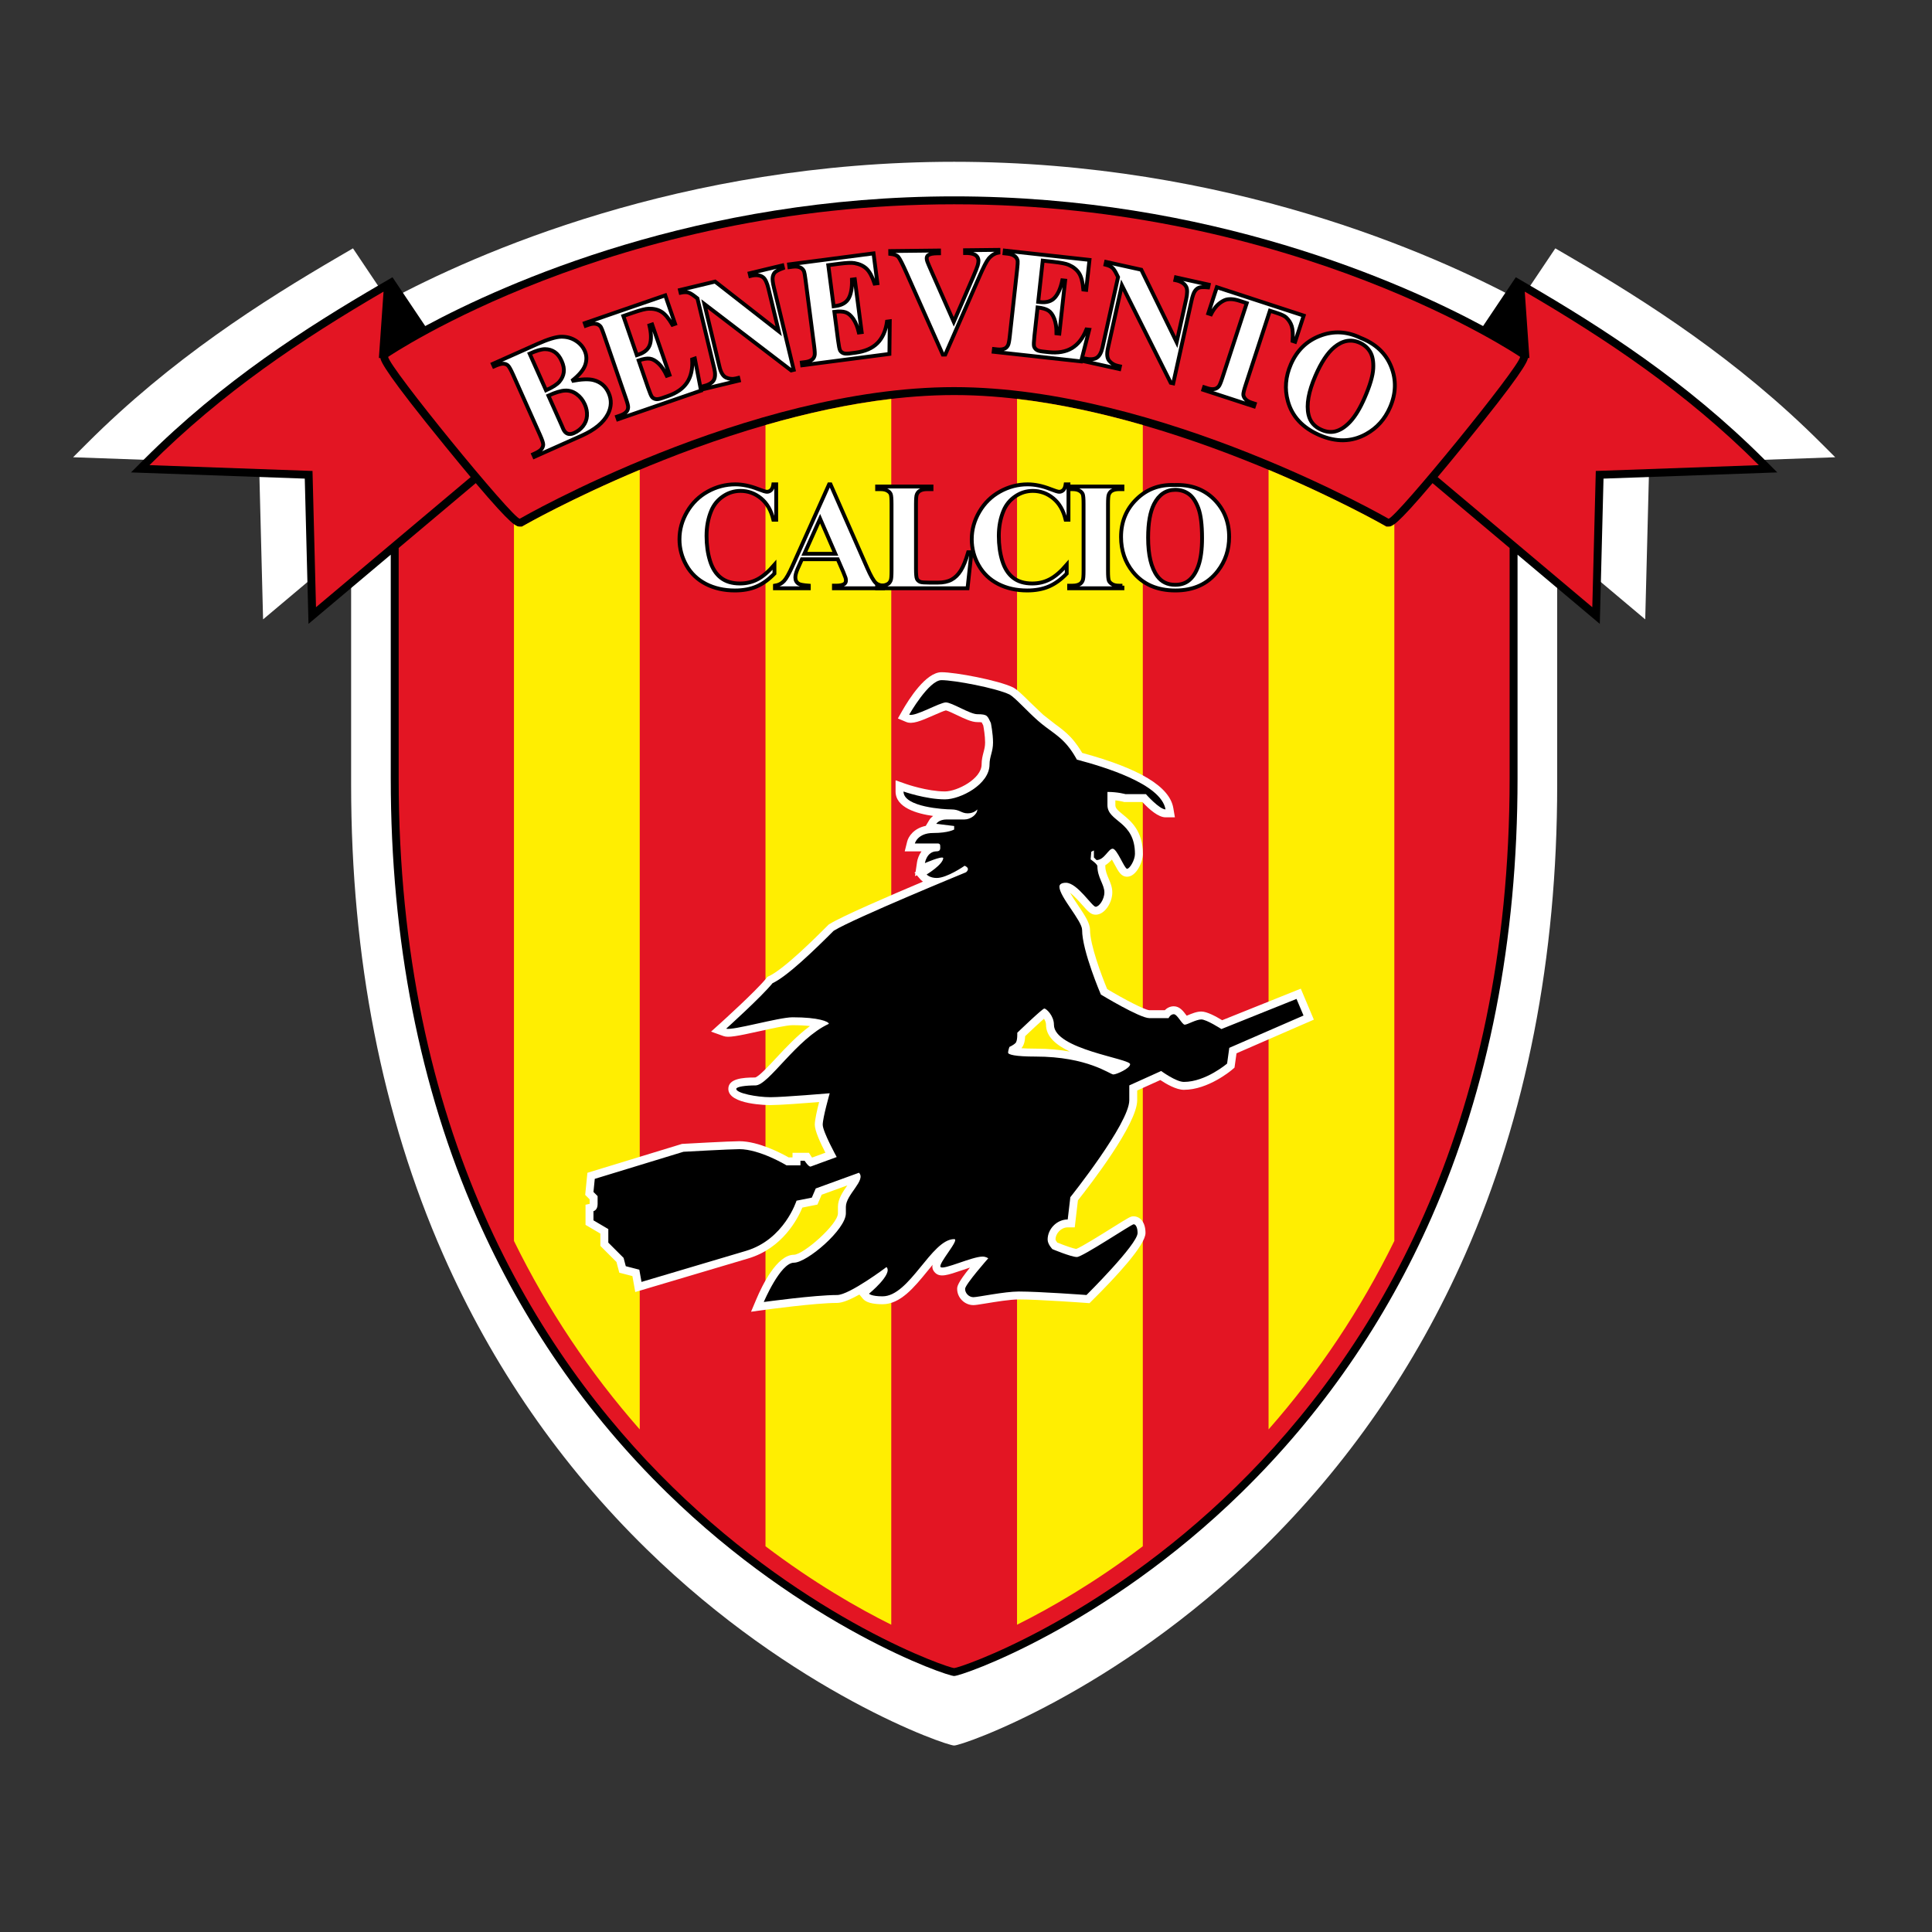
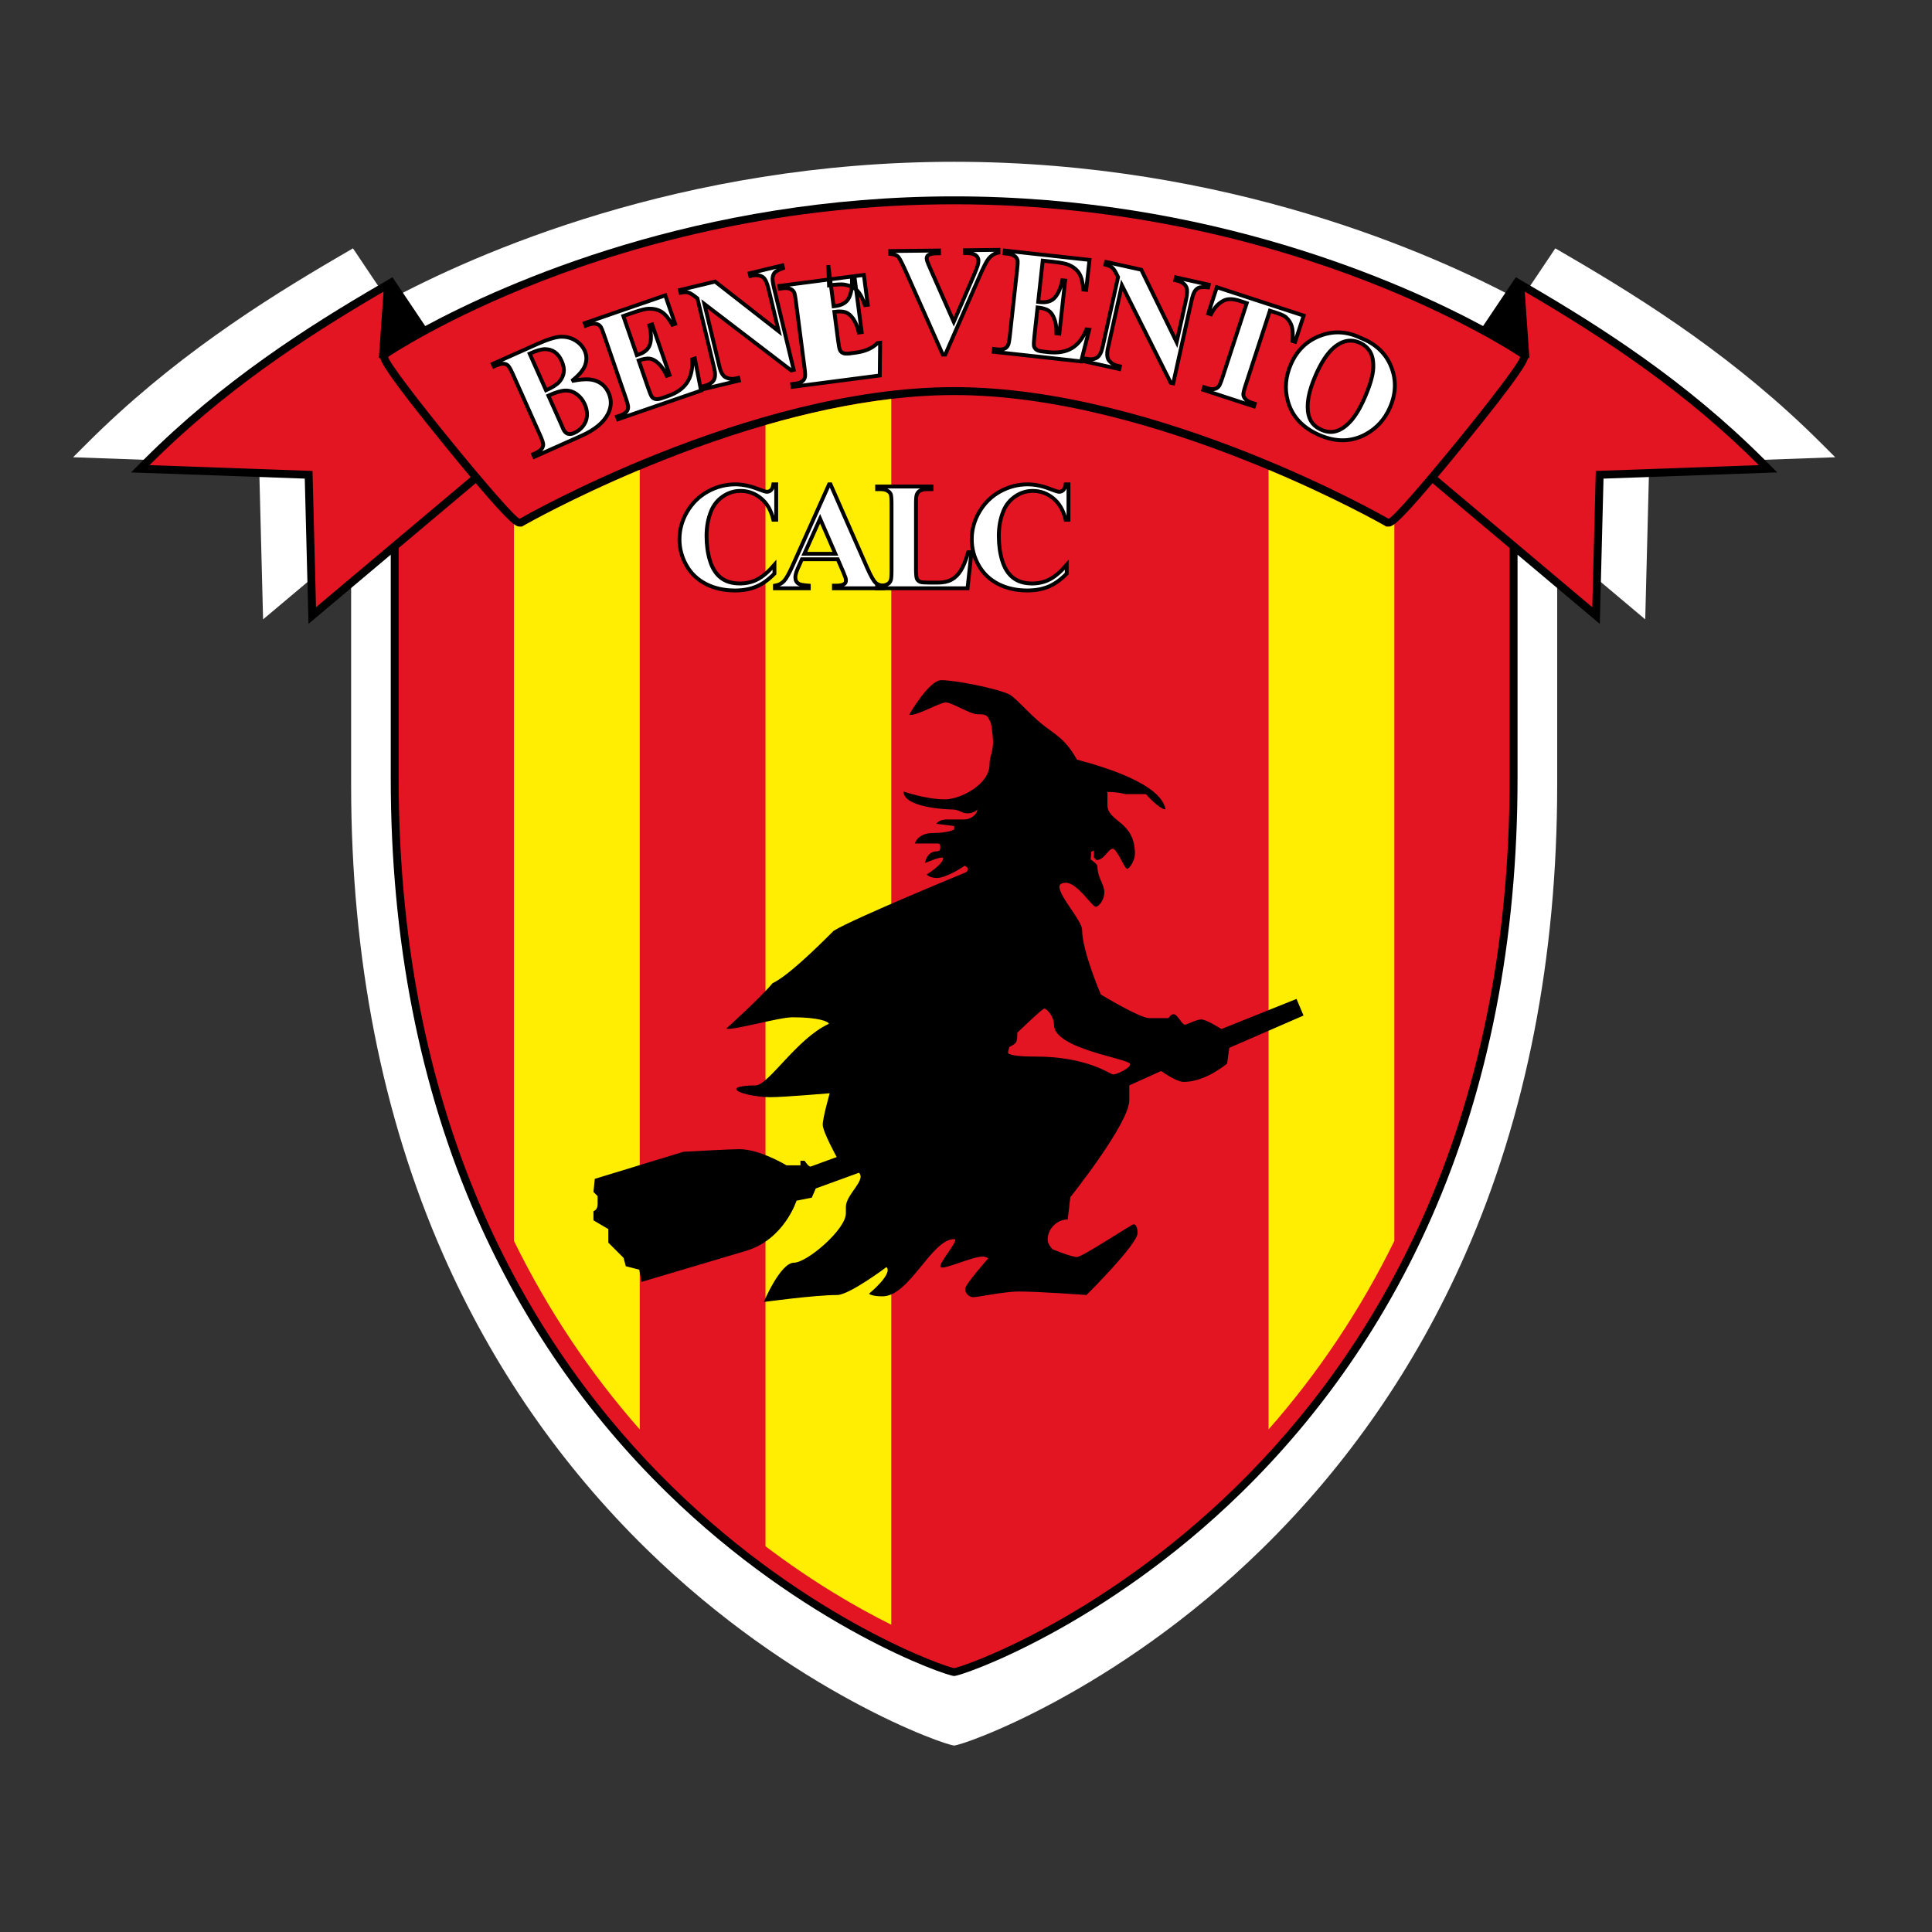
<svg xmlns="http://www.w3.org/2000/svg" version="1.1" id="layer" x="0px" y="0px" width="652px" height="652px" viewBox="0 0 652 652" style="enable-background:new 0 0 652 652;" xml:space="preserve">
  <rect x="0" y="0" width="652" height="652" fill="#333333" stroke="none" />
  <path style="fill:#FFFFFF;" d="M614.685,149.661c-28.506-28.507-59.029-47.906-85.13-63.124  l-4.675-2.726l-11.821,17.629c-29.11-15.657-98.686-46.84-191.058-46.84  c-92.371,0-161.947,31.183-191.058,46.84l-11.822-17.629l-4.675,2.726  c-26.1,15.218-56.625,34.619-85.131,63.124l-4.649,4.65  c0,0,57.872,2.067,62.771,2.24c0.123,4.81,1.346,52.471,1.346,52.471  l29.712-24.999v80.814c0,58.41,10.45,111.755,31.061,158.552  c16.568,37.617,39.683,71.079,68.702,99.454  c49.607,48.505,100.948,66.225,103.743,66.225c2.796,0,54.135-17.72,103.742-66.225  c29.022-28.375,52.136-61.836,68.703-99.454  c20.612-46.797,31.062-100.141,31.062-158.552v-80.814l29.712,24.999  c0,0,1.22-47.661,1.343-52.471c4.9-0.174,62.771-2.24,62.771-2.24  L614.685,149.661z" />
  <g>
    <path d="M595.447,155.083c-26.633-26.633-55.149-44.757-79.535-58.975l-4.368-2.547   l-11.044,16.47c-27.197-14.628-92.199-43.761-178.5-43.761   c-86.299,0-151.303,29.133-178.5,43.761l-11.045-16.47l-4.368,2.547   c-24.384,14.218-52.903,32.343-79.535,58.975l-4.343,4.344   c0,0,54.068,1.931,58.645,2.093c0.115,4.494,1.257,49.022,1.257,49.022   l27.759-23.356v75.503c0,54.571,9.763,104.409,29.02,148.13   c15.479,35.145,37.074,66.407,64.187,92.917   c46.347,45.317,94.313,61.872,96.924,61.872c2.612,0,50.577-16.555,96.923-61.872   c27.114-26.51,48.709-57.772,64.187-92.917   c19.257-43.721,29.021-93.559,29.021-148.13v-75.503l27.759,23.356   c0,0,1.14-44.528,1.255-49.022c4.578-0.162,58.645-2.093,58.645-2.093   L595.447,155.083z" />
    <path style="fill:#E31523;" d="M322.001,130.643c69.56,0,146.585,44.407,146.585,44.407   c2.36,0,44.41-51.481,44.41-54.625c0,0-75.848-51.482-190.994-51.482   c-115.146,0-190.994,51.482-190.994,51.482c0,3.144,42.049,54.625,44.408,54.625   C175.415,175.051,252.442,130.643,322.001,130.643z" />
    <path style="fill:#E31523;" d="M150.254,150.606c-19.665-24.136-21.687-28.398-21.895-29.789   h-0.496l1.572-22.4c-27.628,16.109-54.429,33.994-78.991,58.556l55.019,1.965   l1.179,45.98l52.193-43.914C156.381,158.078,153.549,154.649,150.254,150.606z" />
    <path style="fill:#E31523;" d="M493.747,150.606c19.665-24.136,21.687-28.398,21.896-29.789   h0.495l-1.573-22.4c27.63,16.109,54.431,33.994,78.991,58.556l-55.018,1.965   l-1.179,45.98l-52.193-43.914C487.622,158.078,490.452,154.649,493.747,150.606z" />
    <path style="fill:#E31523;" d="M468.586,177.724h-0.714L467.25,177.367   c-0.764-0.44-77.225-44.05-145.249-44.05c-68.023,0-144.486,43.611-145.251,44.05   l-0.62,0.357h-0.715c-1.113,0-2.45-0.005-14.859-14.674l-26.012,21.886v77.752   c0,237.366,183.92,300.245,187.457,300.245c3.538,0,187.457-62.879,187.457-300.245   v-77.751l-26.013-21.887C471.036,177.719,469.698,177.724,468.586,177.724z" />
    <g>
      <path style="fill:#FFEE01;" d="M258.336,143.442v378.38    c16.199,12.265,31.075,20.822,42.443,26.48v-413.682    C286.364,136.308,271.959,139.511,258.336,143.442z" />
      <path style="fill:#FFEE01;" d="M176.75,177.367l-0.62,0.357h-0.715    c-0.423,0-0.88-0.002-1.965-0.809V418.788    c11.37,23.163,25.589,44.456,42.443,63.602V158.544    C192.677,168.283,177.093,177.17,176.75,177.367z" />
-       <path style="fill:#FFEE01;" d="M343.223,134.619v413.681    c11.368-5.658,26.244-14.213,42.443-26.479V143.442    C372.043,139.51,357.638,136.308,343.223,134.619z" />
      <path style="fill:#FFEE01;" d="M470.552,176.913c-1.085,0.808-1.543,0.811-1.967,0.811h-0.714    L467.25,177.367c-0.343-0.197-15.925-9.084-39.141-18.823v323.846    c16.853-19.146,31.072-40.439,42.443-63.601V176.913z" />
    </g>
-     <path style="fill:#FFFFFF;" d="M438.985,333.651c0,0-24.275,9.738-26.536,10.645   c-2.183-1.332-5.167-2.932-7.035-2.932c-1.577,0-3.24,0.701-4.709,1.319   c0,0-0.157,0.062-0.226,0.089c-0.03-0.038-0.113-0.145-0.113-0.145   c-1.062-1.421-2.266-3.031-4.237-3.031c-1.292,0-2.298,0.585-3.053,1.326   c-1.653,0-5.199,0-5.199,0c-1.6-0.109-8.485-3.692-14.231-7.13   c-1.87-4.478-5.791-14.912-5.791-19.965c0-2.219-1.582-4.671-4.159-8.488   c-0.776-1.148-1.824-2.725-2.581-4.053c1.464,1.117,3.364,3.266,4.131,4.137   c1.854,2.106,2.874,3.266,4.504,3.266c3.113,0,5.621-4.123,5.621-7.537   c0-1.75-0.626-3.222-1.232-4.643c-0.578-1.364-1.126-2.653-1.126-4.199   c0-0.085-0.002-0.188-0.009-0.303c0.914-0.57,1.644-1.276,2.229-1.94   c0.332,0.574,0.67,1.203,0.909,1.646c1.345,2.502,2.234,4.154,4.219,4.154   c3.129,0,5.326-4.985,5.326-7.684c0-7.795-4.071-11.119-6.765-13.319   c-1.867-1.523-2.519-2.15-2.519-3.187c0,0,0-0.854,0-1.579   c1.563,0.185,2.607,0.457,2.623,0.462l0.361,0.104l0.385,0.002c0,0,4.124,0,5.747,0   c2.367,2.531,5.4,5.158,7.811,5.158h3.164l-0.53-3.12   c-1.225-7.241-11.331-13.333-30.755-18.618c-0.732-1.252-2.107-3.414-3.905-5.319   c-1.741-1.842-3.449-3.096-5.262-4.424l-3.986-3.122l-4.426-4.215   c-2.627-2.601-4.306-4.232-5.625-4.958l-0.124-0.063   c-4.985-2.412-19.442-5.129-24.153-5.129c-5.26,0-11.003,9.085-13.229,12.992   l-1.489,2.614l2.77,1.172c2.064,0.874,4.783-0.238,9.408-2.282   c1.349-0.595,3.335-1.468,4.028-1.61c0.665,0.127,2.453,0.979,3.668,1.56   c2.576,1.232,5.008,2.396,6.928,2.396c0.85,0,1.264,0.039,1.481,0.074   c0.111,0.216,0.332,0.648,0.332,0.648s0.099,0.204,0.198,0.404   c0.161,0.854,0.622,3.479,0.622,5.78c0,1.262-0.249,2.206-0.537,3.3   c-0.302,1.148-0.642,2.448-0.642,4.069c0,4.897-8.29,9.116-12.359,9.116   c-5.934,0-13.041-2.477-13.112-2.501l-3.56-1.253l-0.001,3.774   c0,5.449,7.182,7.488,12.66,8.254c-0.526,0.412-0.969,0.847-1.226,1.276   c0,0-0.638,1.063-1.24,2.065c-4.03,0.83-5.848,3.555-6.283,5.294l-0.83,3.322   c0,0,4.744,0,5.653,0c-0.867,1.214-1.338,2.585-1.484,3.566   c0,0-0.29,1.957-0.498,3.363c-0.089,0.053-0.374,0.226-0.374,0.226   s0.221,0.253,0.291,0.333c-0.038,0.257-0.128,0.866-0.128,0.866   s0.481-0.212,0.639-0.281c0.611,0.698,1.292,1.478,1.292,1.478   c0.096,0.111,0.385,0.368,0.767,0.658c-11.707,4.943-27.381,11.724-31.558,14.323   l-0.261,0.162l-0.217,0.218c-4.03,4.03-14.735,14.735-19.88,17.156l-0.556,0.261   l-0.386,0.479c-3.509,4.351-15.213,14.913-15.33,15.019l-3.326,2.998   l4.217,1.506c1.645,0.587,4.479,0.044,12.163-1.653   c4.289-0.948,9.15-2.023,11.136-2.023c2.496,0,4.379,0.124,5.866,0.289   c-4.293,3.158-8.183,7.31-11.485,10.856c-2.45,2.632-5.805,6.235-7.011,6.506   c-4.425-0.008-9.054,0.449-9.054,3.844c0,5.411,13.59,5.473,14.168,5.473   c3.144,0,11.518-0.629,16.469-1.025c-0.69,2.694-1.458,6.043-1.458,7.636   c0,2.037,1.865,6.117,3.585,9.452c-1.979,0.725-3.263,1.196-4.502,1.651   c-0.092-0.127-0.189-0.253-0.265-0.374l-0.788-1.24l-1.473-0.005h-4.073   c0,0,0,0.793,0,1.547c-0.651,0-0.983,0-1.325,0   c-2.281-1.298-10.089-5.453-16.634-5.453c-3.134,0-18.366,0.852-19.013,0.889   l-0.322,0.017l-31.928,9.752l-0.745,7.453c0,0,1.208,1.209,1.513,1.513   c0,0.73,0,1.4,0,1.513c-0.629,0.132-1.4,0.295-1.4,0.295v6.793   c0,0,3.579,2.106,5.011,2.947c0,1.354,0,4.147,0,4.147s4.6,4.601,5.43,5.43   c0.207,0.788,0.952,3.618,0.952,3.618s3.079,0.794,4.425,1.142   c0.211,1.178,0.961,5.381,0.961,5.381l38.09-11.315   c11.577-3.421,16.715-13.341,18.309-17.179c1.499-0.301,5.085-1.017,5.085-1.017   s1.032-2.407,1.425-3.324c1.195-0.435,4.822-1.753,8.662-3.15   c-1.496,2.132-3.168,4.543-3.168,7.222v2.211   c0,3.711-11.64,13.954-14.864,13.98c-5.724,0-10.74,10.417-12.632,14.897   l-1.828,4.33l4.657-0.642c0.169-0.023,17.002-2.333,24.393-2.333   c1.857,0,4.642-1.227,7.515-2.832c0.508,0.61,1.189,1.429,1.189,1.429   c1.021,1.225,3.249,1.846,6.623,1.846c6.039,0,10.71-5.73,15.228-11.273   c0.549-0.674,1.113-1.36,1.68-2.038c-0.032,0.193-0.106,0.398-0.106,0.584   c0,0.748,0.272,1.433,0.908,2.07c1.711,1.712,4.211,0.858,9.191-0.845   c0.806-0.275,1.706-0.577,2.602-0.866c-4.249,5.247-4.323,6.451-4.323,7.189   c0,2.967,2.506,5.473,5.474,5.473c0.709,0,1.904-0.191,4.324-0.588   c3.219-0.528,8.082-1.328,11.002-1.328c6.747,0,22.486,1.161,22.645,1.172   l1.216,0.09l0.863-0.858c8.227-8.156,18.035-18.738,18.035-22.825   c0-3.884-2.01-5.621-4-5.621c-1.02,0-1.23,0.113-7.493,4.025   c-3.592,2.244-10.127,6.322-11.875,6.984c-0.935-0.126-3.698-1.058-6.406-2.161   c-0.299-0.386-0.569-0.82-0.585-1.027c0-2.138,1.957-4.095,4.106-4.095h2.376   c0,0,0.93-7.902,1.073-9.123c4.237-5.345,20.003-25.77,20.003-33.783   c0,0,0-1.802,0-3.285c1.948-0.881,6.058-2.739,7.804-3.529   c1.996,1.33,5.374,3.297,7.944,3.297c8.262,0,16.004-6.555,16.328-6.833   l0.769-0.659c0,0,0.456-3.284,0.67-4.824c2.457-1.068,26.101-11.362,26.101-11.362   L438.985,333.651z M349.486,353.891c-2.123,0-3.648-0.067-4.783-0.153   c0.914-1.022,1.216-2.594,1.264-4.063c2.314-2.216,4.815-4.545,6.349-5.884   c0.364,0.562,0.686,1.278,0.686,2.016c0,4.048,3.449,6.899,8.02,9.06   C357.728,354.294,353.942,353.891,349.486,353.891z M375.926,359.819   c-0.062-0.031-0.067-0.033-0.127-0.062c0.058,0.016,0.115,0.031,0.173,0.047   C375.956,359.81,375.942,359.814,375.926,359.819z" />
    <path d="M437.541,337.111l-25.348,10.169c0,0-5.011-3.242-6.779-3.242   c-1.768,0-4.716,1.768-5.6,1.768c-0.884,0-2.505-3.537-3.684-3.537   c-1.179,0-1.768,1.326-1.768,1.326h-6.484c-3.242,0-16.358-7.958-16.358-7.958   s-6.337-14.737-6.337-21.811c0-3.095-7.663-11.2-7.663-14.59   c0-0.884,0.884-1.326,2.211-1.326c3.832,0,8.842,8.105,10.021,8.105   c1.179,0,2.947-2.505,2.947-4.863c0-2.653-2.358-5.011-2.358-8.842   c0-0.737-2.284-2.284-2.284-2.284l0.221-2.579l0.884-0.442v2.358l0.884,0.884   c2.653,0,3.979-3.832,5.453-3.832s3.979,6.779,4.863,6.779   c0.884,0,2.653-2.947,2.653-5.011c0-11.2-9.284-10.758-9.284-16.506v-4.421   c3.537,0,6.042,0.737,6.042,0.737h6.926c0,0,4.569,5.158,6.632,5.158   c-1.474-8.695-21.047-14.447-29.916-16.8c0,0-1.635-3.187-4.053-5.747   c-2.745-2.906-5.543-4.292-9.063-7.369c-3.521-3.078-7.765-7.845-9.579-8.842   c-4.569-2.211-18.717-4.863-22.991-4.863s-10.906,11.642-10.906,11.642   c1.916,0.811,10.316-4.126,12.379-4.126s8.106,3.979,10.611,3.979   c3.537,0,3.39,0.589,4.569,2.947c0,0,0.737,3.537,0.737,6.632   s-1.179,4.716-1.179,7.369c0,6.779-9.874,11.79-15.033,11.79   c-6.484,0-14-2.653-14-2.653c0,5.306,14,6.042,16.064,6.042   c2.948,0,3.39,1.326,5.601,1.326s3.242-1.326,3.242-1.326   c0,1.768-2.358,3.39-4.274,3.39h-6.043c-2.653,0-3.537,1.474-3.537,1.474   l6.042,0.737v1.179c0,0-1.916,1.179-7.074,1.179   c-5.305,0-6.19,3.537-6.19,3.537h7.811c0,0,0.737,0,0.737,0.737   c0,0.737,0.295,1.916-1.179,1.916c-3.39,0-3.979,3.979-3.979,3.979   s5.526-2.432,6.19-1.768c0,2.211-5.6,5.6-5.6,5.6   s1.032,1.179,3.39,1.179c3.537,0,9.432-4.126,9.432-4.126   s1.105,0.442,1.105,1.105s-0.663,1.105-0.663,1.105s-38.022,15.621-44.654,19.748   c-6.632,6.632-15.621,15.327-20.632,17.685   c-3.684,4.569-15.621,15.327-15.621,15.327c2.063,0.737,17.685-3.832,22.4-3.832   c8.842,0,12.232,1.474,12.232,2.211c-10.905,5.011-20.337,20.779-24.758,20.779   c-3.39,0-6.484,0.442-6.484,1.179c0,1.474,7.074,2.8,11.495,2.8   c4.421,0,20.043-1.326,20.043-1.326s-2.358,8.253-2.358,10.611   c0,2.358,4.716,10.905,4.716,10.905l-8.842,3.242c-0.737,0-1.99-1.99-1.99-1.99   h-1.4v1.547h-4.716c0,0-8.99-5.453-15.916-5.453   c-3.095,0-18.864,0.884-18.864,0.884l-29.916,9.137l-0.442,4.421l1.4,1.4   v2.726c0,2.063-1.4,2.358-1.4,2.358v3.095l5.011,2.947v4.569l5.158,5.158   l0.737,2.8l4.569,1.179l0.737,4.126l35.222-10.463   c12.969-3.832,17.095-16.948,17.095-16.948l5.158-1.032l1.326-3.095l14.59-5.305   c2.505,2.505-4.421,7.369-4.421,11.495v2.211   c0,5.453-13.116,16.653-17.537,16.653c-4.569,0-10.169,13.263-10.169,13.263   s17.095-2.358,24.758-2.358c4.126,0,16.653-9.432,16.653-9.432   c2.284,2.284-5.895,8.99-5.895,8.99s0.737,0.884,4.569,0.884   c9.137,0,16.506-19.306,24.169-19.306c2.064,0-5.6,8.4-4.569,9.432   c1.032,1.032,10.611-3.537,14.148-3.537c1.179,0,1.916,0.589,1.916,0.589   s-7.811,8.842-7.811,10.316c0,1.474,1.326,2.8,2.8,2.8   c1.474,0,10.463-1.916,15.327-1.916c6.926,0,22.843,1.179,22.843,1.179   s17.242-17.095,17.242-20.927c0-1.768-0.589-2.947-1.326-2.947   c-0.737,0-17.242,11.053-19.158,11.053s-8.253-2.653-8.253-2.653   s-1.621-1.621-1.621-3.242c0-3.537,3.095-6.779,6.779-6.779l0.884-7.516   c0,0,19.895-24.906,19.895-32.716v-5.011l10.758-4.863c0,0,5.011,3.684,7.663,3.684   c7.369,0,14.59-6.19,14.59-6.19l0.737-5.305l25.053-10.905L437.541,337.111z    M375.718,362.606c-1.105,0-8.621-6.042-26.232-6.042   c-6.926,0-9.284-0.663-9.284-1.326s0.442-1.916,0.442-1.916   s1.326-0.589,2.063-1.326c0.737-0.737,0.589-3.463,0.589-3.463   s8.474-8.179,9.137-8.179c0.663,0,3.242,2.432,3.242,5.453   c0,8.327,25.716,11.421,25.716,13.337   C381.392,360.543,376.824,362.606,375.718,362.606z" />
    <g>
      <path style="fill:#FFFFFF;stroke:#000000;stroke-width:1.297;" d="M261.949,163.459v11.937h-0.958    c-0.746-3.14-2.136-5.546-4.169-7.218s-4.338-2.509-6.914-2.509    c-2.153,0-4.127,0.617-5.924,1.849c-1.796,1.232-3.11,2.844-3.94,4.835    c-1.068,2.549-1.602,5.385-1.602,8.507c0,3.072,0.389,5.87,1.168,8.393    c0.778,2.524,1.996,4.43,3.654,5.722c1.658,1.292,3.806,1.937,6.446,1.937    c2.164,0,4.148-0.472,5.95-1.419c1.802-0.945,3.702-2.574,5.698-4.887v2.964    c-1.93,2.001-3.939,3.452-6.027,4.351c-2.09,0.899-4.53,1.349-7.321,1.349    c-3.673,0-6.933-0.733-9.784-2.197c-2.851-1.465-5.051-3.569-6.598-6.314    c-1.549-2.745-2.322-5.666-2.322-8.764c0-3.265,0.859-6.363,2.579-9.292    c1.719-2.929,4.04-5.203,6.962-6.819c2.922-1.616,6.026-2.425,9.312-2.425    c2.422,0,4.98,0.528,7.674,1.585c1.558,0.614,2.549,0.92,2.973,0.92    c0.541,0,1.012-0.2,1.41-0.601c0.398-0.401,0.656-1.035,0.775-1.904H261.949z    " />
      <path style="fill:#FFFFFF;stroke:#000000;stroke-width:1.297;" d="M282.714,188.733h-12.09l-1.503,3.35    c-0.473,1.128-0.709,2.061-0.709,2.795c0,0.975,0.388,1.694,1.165,2.154    c0.456,0.274,1.578,0.48,3.369,0.616v0.884h-11.422v-0.884    c1.232-0.188,2.245-0.704,3.039-1.549c0.793-0.845,1.773-2.589,2.938-5.235    l12.294-27.406h0.48l12.376,28.169c1.181,2.699,2.153,4.399,2.913,5.099    c0.573,0.53,1.384,0.837,2.432,0.922v0.884h-16.565v-0.884h0.684    c1.333,0,2.27-0.189,2.811-0.568c0.371-0.275,0.557-0.671,0.557-1.187    c0-0.309-0.051-0.628-0.152-0.954c-0.035-0.154-0.288-0.8-0.76-1.935    L282.714,188.733z M281.912,186.891l-5.15-11.843l-5.312,11.843H281.912z" />
      <path style="fill:#FFFFFF;stroke:#000000;stroke-width:1.297;" d="M327.843,186.375l-1.326,12.158    h-30.507v-0.884h1.145c1.002,0,1.808-0.18,2.419-0.54    c0.441-0.239,0.781-0.65,1.019-1.233c0.186-0.411,0.28-1.49,0.28-3.237    v-22.548c0-1.781-0.094-2.895-0.281-3.34c-0.187-0.446-0.564-0.836-1.133-1.17    c-0.569-0.334-1.337-0.501-2.304-0.501h-1.145v-0.884h18.348v0.884h-1.498    c-0.999,0-1.804,0.181-2.413,0.54c-0.44,0.239-0.788,0.65-1.041,1.233    c-0.186,0.412-0.28,1.491-0.28,3.238v21.87c0,1.755,0.1,2.873,0.303,3.354    c0.203,0.481,0.599,0.839,1.188,1.075c0.42,0.152,1.439,0.228,3.057,0.228    h2.855c1.819,0,3.334-0.324,4.548-0.973c1.212-0.648,2.261-1.673,3.146-3.073    c0.884-1.4,1.722-3.465,2.515-6.196H327.843z" />
      <path style="fill:#FFFFFF;stroke:#000000;stroke-width:1.297;" d="M360.581,163.459v11.937h-0.958    c-0.746-3.14-2.137-5.546-4.17-7.218s-4.338-2.509-6.913-2.509    c-2.153,0-4.129,0.617-5.925,1.849c-1.796,1.232-3.109,2.844-3.94,4.835    c-1.068,2.549-1.6,5.385-1.6,8.507c0,3.072,0.389,5.87,1.168,8.393    c0.778,2.524,1.996,4.43,3.654,5.722c1.658,1.292,3.806,1.937,6.445,1.937    c2.164,0,4.149-0.472,5.95-1.419c1.803-0.945,3.703-2.574,5.699-4.887v2.964    c-1.93,2.001-3.94,3.452-6.028,4.351c-2.088,0.899-4.529,1.349-7.32,1.349    c-3.673,0-6.933-0.733-9.784-2.197c-2.851-1.465-5.052-3.569-6.599-6.314    c-1.547-2.745-2.321-5.666-2.321-8.764c0-3.265,0.859-6.363,2.579-9.292    c1.718-2.929,4.039-5.203,6.961-6.819s6.026-2.425,9.312-2.425    c2.422,0,4.981,0.528,7.675,1.585c1.557,0.614,2.549,0.92,2.973,0.92    c0.541,0,1.011-0.2,1.409-0.601c0.398-0.401,0.656-1.035,0.776-1.904H360.581z" />
-       <path style="fill:#FFFFFF;stroke:#000000;stroke-width:1.297;" d="M378.79,197.649v0.884h-17.979v-0.884    h1.147c1.002,0,1.808-0.18,2.418-0.54c0.442-0.239,0.781-0.65,1.02-1.233    c0.186-0.411,0.279-1.49,0.279-3.237v-22.548c0-1.781-0.094-2.895-0.281-3.34    c-0.186-0.446-0.564-0.836-1.133-1.17c-0.569-0.334-1.336-0.501-2.303-0.501    h-1.147v-0.884h17.979v0.884h-1.14c-0.997,0-1.798,0.181-2.406,0.54    c-0.44,0.239-0.785,0.65-1.038,1.233c-0.187,0.412-0.279,1.491-0.279,3.238    v22.548c0,1.782,0.097,2.896,0.292,3.341c0.193,0.446,0.573,0.835,1.14,1.169    c0.564,0.334,1.329,0.501,2.291,0.501H378.79z" />
-       <path style="fill:#FFFFFF;stroke:#000000;stroke-width:1.297;" d="M396.334,163.68    c5.471-0.203,9.918,1.392,13.337,4.784c3.419,3.392,5.128,7.637,5.128,12.733    c0,4.354-1.276,8.185-3.825,11.493c-3.378,4.388-8.147,6.581-14.311,6.581    c-6.18,0-10.958-2.092-14.337-6.277c-2.669-3.308-4.002-7.232-4.002-11.771    c0-5.096,1.736-9.344,5.206-12.745C387.002,165.076,391.268,163.477,396.334,163.68z     M396.638,165.301c-3.143,0-5.533,1.603-7.173,4.807    c-1.336,2.632-2.003,6.409-2.003,11.334c0,5.853,1.032,10.179,3.093,12.978    c1.437,1.957,3.447,2.935,6.033,2.935c1.741,0,3.194-0.421,4.361-1.265    c1.485-1.079,2.643-2.803,3.472-5.173c0.827-2.369,1.241-5.46,1.241-9.272    c0-4.536-0.421-7.93-1.266-10.183c-0.845-2.252-1.923-3.841-3.233-4.769    C399.853,165.765,398.345,165.301,396.638,165.301z" />
    </g>
    <g>
      <g>
        <path style="fill:#FFFFFF;stroke:#000000;stroke-width:1.297;" d="M192.968,128.57     c3.287-0.636,5.752-0.728,7.396-0.279c2.353,0.632,4.03,2.067,5.029,4.303     c1.054,2.36,0.976,4.734-0.23,7.123c-1.496,2.907-4.464,5.353-8.906,7.336     l-15.94,7.12l-0.382-0.855c1.45-0.647,2.373-1.222,2.769-1.722     c0.396-0.501,0.601-1.014,0.617-1.539c0.015-0.525-0.356-1.635-1.113-3.332     l-9.094-20.359c-0.758-1.696-1.338-2.717-1.743-3.064     c-0.404-0.345-0.927-0.533-1.569-0.562c-0.641-0.028-1.68,0.279-3.114,0.919     l-0.382-0.855l15.038-6.717c3.593-1.605,6.281-2.421,8.063-2.45     c1.782-0.028,3.39,0.401,4.822,1.287c1.432,0.886,2.468,2.047,3.11,3.482     c0.675,1.512,0.728,3.102,0.159,4.771     C196.926,124.845,195.418,126.642,192.968,128.57z M184.267,131.706     c2.19-0.977,3.696-1.946,4.517-2.905c0.82-0.958,1.308-2.009,1.465-3.151     c0.156-1.142-0.077-2.407-0.697-3.796c-0.621-1.388-1.402-2.403-2.346-3.045     s-2.028-0.967-3.253-0.975c-1.225-0.008-2.959,0.499-5.204,1.519     L184.267,131.706z M185.073,133.51l4.496,10.064l0.494,1.168     c0.371,0.834,0.863,1.367,1.477,1.602c0.614,0.235,1.337,0.167,2.17-0.206     c1.234-0.55,2.249-1.332,3.045-2.345c0.797-1.013,1.24-2.163,1.33-3.453     c0.09-1.288-0.151-2.573-0.722-3.854c-0.655-1.464-1.582-2.628-2.78-3.49     c-1.199-0.861-2.495-1.257-3.889-1.191     C189.3,131.873,187.427,132.442,185.073,133.51z" />
        <path style="fill:#FFFFFF;stroke:#000000;stroke-width:1.297;" d="M210.36,106.646l4.557,13.207     l0.646-0.223c2.057-0.709,3.326-1.87,3.805-3.482     c0.479-1.612,0.411-3.721-0.203-6.33l0.91-0.313l5.861,16.987l-0.909,0.313     c-0.829-1.783-1.755-3.159-2.777-4.128c-1.022-0.968-2.009-1.515-2.962-1.642     c-0.953-0.127-2.204,0.077-3.751,0.611l3.154,9.14     c0.616,1.787,1.068,2.853,1.359,3.198c0.289,0.347,0.685,0.576,1.187,0.689     c0.502,0.113,1.217,0.009,2.143-0.311l1.938-0.669     c3.03-1.046,5.216-2.585,6.558-4.619c1.342-2.033,1.917-4.624,1.724-7.77     l0.885-0.306l2.1,10.817l-28.042,9.676l-0.305-0.885l1.077-0.372     c0.941-0.325,1.641-0.753,2.099-1.286c0.338-0.366,0.525-0.859,0.562-1.479     c0.043-0.443-0.216-1.478-0.778-3.105l-7.364-21.342     c-0.506-1.467-0.857-2.355-1.052-2.662c-0.351-0.503-0.796-0.832-1.332-0.987     c-0.759-0.237-1.665-0.174-2.718,0.189l-1.077,0.372l-0.306-0.885l27.157-9.371     l3.311,9.594l-0.909,0.314c-1.272-2.185-2.503-3.643-3.692-4.375     c-1.191-0.732-2.633-1.073-4.329-1.024c-0.992,0.021-2.716,0.456-5.173,1.303     L210.36,106.646z" />
        <path style="fill:#FFFFFF;stroke:#000000;stroke-width:1.297;" d="M241.325,95.027l21.468,16.766     l-3.452-14.369c-0.482-2.004-1.096-3.291-1.84-3.859     c-1.018-0.763-2.451-0.906-4.3-0.427l-0.219-0.912l11.041-2.653l0.219,0.912     c-1.37,0.522-2.262,0.984-2.678,1.387c-0.416,0.404-0.681,0.964-0.796,1.678     c-0.115,0.714,0.016,1.859,0.396,3.437l6.686,27.826l-0.838,0.201     l-29.286-22.396l5.104,21.244c0.462,1.923,1.214,3.116,2.254,3.577     c1.041,0.463,2.128,0.557,3.262,0.286l0.789-0.19l0.219,0.912l-11.854,2.848     l-0.219-0.912c1.835-0.458,3.026-1.143,3.571-2.057     c0.546-0.913,0.604-2.257,0.179-4.032l-5.667-23.586l-0.928-0.715     c-0.919-0.717-1.683-1.15-2.293-1.3c-0.609-0.149-1.427-0.117-2.454,0.094     l-0.219-0.912L241.325,95.027z" />
-         <path style="fill:#FFFFFF;stroke:#000000;stroke-width:1.297;" d="M279.525,89.491l1.805,13.862     l0.678-0.089c2.16-0.281,3.637-1.162,4.432-2.645     c0.794-1.483,1.152-3.565,1.077-6.245l0.954-0.124l2.322,17.831l-0.954,0.124     c-0.454-1.916-1.083-3.451-1.889-4.606c-0.806-1.155-1.664-1.89-2.573-2.206     c-0.909-0.315-2.177-0.367-3.801-0.157l1.249,9.593     c0.244,1.876,0.472,3.012,0.686,3.41c0.214,0.398,0.556,0.702,1.026,0.913     c0.47,0.212,1.191,0.254,2.162,0.128l2.034-0.265     c3.18-0.415,5.633-1.483,7.358-3.205c1.725-1.722,2.81-4.146,3.256-7.27     l0.929-0.121l-0.122,11.024l-29.434,3.833l-0.121-0.929l1.131-0.147     c0.988-0.129,1.759-0.408,2.317-0.838c0.404-0.291,0.687-0.737,0.849-1.337     c0.131-0.426,0.086-1.492-0.136-3.201l-2.917-22.4     c-0.2-1.541-0.366-2.481-0.496-2.822c-0.244-0.564-0.613-0.975-1.105-1.235     c-0.697-0.386-1.598-0.507-2.703-0.363l-1.131,0.147l-0.121-0.929l28.505-3.712     l1.311,10.071l-0.954,0.124c-0.806-2.397-1.719-4.075-2.737-5.033     c-1.019-0.957-2.365-1.582-4.037-1.876c-0.978-0.178-2.755-0.1-5.333,0.235     L279.525,89.491z" />
+         <path style="fill:#FFFFFF;stroke:#000000;stroke-width:1.297;" d="M279.525,89.491l1.805,13.862     l0.678-0.089c2.16-0.281,3.637-1.162,4.432-2.645     c0.794-1.483,1.152-3.565,1.077-6.245l0.954-0.124l2.322,17.831l-0.954,0.124     c-0.454-1.916-1.083-3.451-1.889-4.606c-0.806-1.155-1.664-1.89-2.573-2.206     c-0.909-0.315-2.177-0.367-3.801-0.157l1.249,9.593     c0.244,1.876,0.472,3.012,0.686,3.41c0.214,0.398,0.556,0.702,1.026,0.913     c0.47,0.212,1.191,0.254,2.162,0.128l2.034-0.265     c3.18-0.415,5.633-1.483,7.358-3.205l0.929-0.121l-0.122,11.024l-29.434,3.833l-0.121-0.929l1.131-0.147     c0.988-0.129,1.759-0.408,2.317-0.838c0.404-0.291,0.687-0.737,0.849-1.337     c0.131-0.426,0.086-1.492-0.136-3.201l-2.917-22.4     c-0.2-1.541-0.366-2.481-0.496-2.822c-0.244-0.564-0.613-0.975-1.105-1.235     c-0.697-0.386-1.598-0.507-2.703-0.363l-1.131,0.147l-0.121-0.929l28.505-3.712     l1.311,10.071l-0.954,0.124c-0.806-2.397-1.719-4.075-2.737-5.033     c-1.019-0.957-2.365-1.582-4.037-1.876c-0.978-0.178-2.755-0.1-5.333,0.235     L279.525,89.491z" />
        <path style="fill:#FFFFFF;stroke:#000000;stroke-width:1.297;" d="M336.953,84.32l0.009,0.937     c-1.248,0.216-2.353,0.896-3.32,2.038c-0.7,0.853-1.734,2.85-3.099,5.988     l-11.538,26.373l-0.836,0.009l-12.082-27.175     c-1.455-3.277-2.426-5.199-2.914-5.768c-0.488-0.569-1.399-0.921-2.735-1.059     l-0.01-0.937l16.464-0.183l0.01,0.937l-0.557,0.007     c-1.486,0.016-2.497,0.213-3.034,0.591c-0.386,0.258-0.576,0.632-0.57,1.121     c0.003,0.304,0.075,0.662,0.215,1.074c0.139,0.412,0.608,1.517,1.405,3.316     l7.509,17.016l6.621-15.298c0.79-1.849,1.273-3.088,1.453-3.714     c0.177-0.626,0.265-1.159,0.26-1.599c-0.007-0.507-0.147-0.952-0.421-1.338     c-0.274-0.386-0.675-0.677-1.2-0.874c-0.73-0.279-1.692-0.412-2.892-0.398     l-0.009-0.937L336.953,84.32z" />
        <path style="fill:#FFFFFF;stroke:#000000;stroke-width:1.297;" d="M351.895,87.964l-1.531,13.902     l0.682,0.075c2.165,0.238,3.809-0.269,4.932-1.522     c1.124-1.253,1.967-3.191,2.526-5.814l0.958,0.105l-1.967,17.881l-0.958-0.105     c0.014-1.97-0.235-3.612-0.746-4.926c-0.509-1.312-1.17-2.231-1.978-2.754     c-0.808-0.523-2.029-0.873-3.657-1.052l-1.059,9.622     c-0.207,1.881-0.253,3.04-0.138,3.477c0.113,0.438,0.373,0.814,0.781,1.131     c0.405,0.317,1.096,0.528,2.07,0.634l2.04,0.224     c3.189,0.35,5.828-0.107,7.912-1.372c2.086-1.265,3.714-3.363,4.886-6.293     l0.933,0.102l-2.731,10.686l-29.518-3.247l0.104-0.931l1.133,0.124     c0.99,0.109,1.808,0.021,2.45-0.266c0.463-0.187,0.843-0.553,1.14-1.098     c0.23-0.382,0.438-1.43,0.626-3.143l2.473-22.466     c0.168-1.544,0.23-2.497,0.186-2.859c-0.104-0.606-0.364-1.094-0.783-1.463     c-0.587-0.539-1.435-0.87-2.542-0.992l-1.133-0.124l0.104-0.933l28.586,3.144     l-1.112,10.1l-0.956-0.105c-0.216-2.521-0.707-4.367-1.469-5.539     c-0.762-1.172-1.923-2.099-3.479-2.78c-0.907-0.405-2.653-0.749-5.239-1.034     L351.895,87.964z" />
        <path style="fill:#FFFFFF;stroke:#000000;stroke-width:1.297;" d="M385.157,91.026l11.935,24.449     l3.189-14.411c0.444-2.01,0.458-3.433,0.037-4.269     c-0.578-1.131-1.803-1.885-3.673-2.265l0.203-0.915l11.074,2.451l-0.203,0.915     c-1.458-0.132-2.462-0.108-3.01,0.073c-0.55,0.181-1.034,0.566-1.448,1.157     c-0.417,0.591-0.801,1.676-1.151,3.258l-6.176,27.907l-0.84-0.187     l-16.49-32.924l-4.716,21.307c-0.426,1.928-0.274,3.328,0.458,4.199     c0.732,0.869,1.667,1.431,2.805,1.683l0.79,0.175l-0.203,0.914l-11.889-2.631     l0.203-0.914c1.849,0.391,3.219,0.297,4.108-0.284     c0.889-0.58,1.529-1.762,1.923-3.542l5.236-23.654l-0.518-1.049     c-0.513-1.046-1.011-1.77-1.492-2.17c-0.481-0.401-1.23-0.73-2.243-0.989     l0.203-0.915L385.157,91.026z" />
        <path style="fill:#FFFFFF;stroke:#000000;stroke-width:1.297;" d="M439.961,106.507l-2.885,8.834     l-0.866-0.283c0.152-2.205,0.06-3.855-0.274-4.951     c-0.336-1.095-0.963-2.085-1.881-2.972c-0.516-0.488-1.536-0.981-3.06-1.479     l-2.429-0.793l-8.225,25.178c-0.546,1.668-0.792,2.741-0.744,3.219     c0.048,0.477,0.29,0.96,0.725,1.448c0.435,0.488,1.117,0.884,2.049,1.188     l1.082,0.355l-0.29,0.891l-17.09-5.583l0.29-0.891l1.085,0.353     c0.946,0.309,1.764,0.389,2.45,0.242c0.49-0.088,0.946-0.365,1.365-0.832     c0.302-0.328,0.721-1.31,1.255-2.946l8.223-25.178l-2.358-0.77     c-2.199-0.718-3.947-0.775-5.245-0.169c-1.822,0.845-3.309,2.41-4.463,4.696     l-0.916-0.299l2.885-8.834L439.961,106.507z" />
        <path style="fill:#FFFFFF;stroke:#000000;stroke-width:1.297;" d="M459.14,114.017     c5.1,1.992,8.545,5.226,10.332,9.701c1.787,4.476,1.665,9.054-0.364,13.733     c-1.734,3.997-4.43,7.007-8.087,9.029c-4.847,2.685-10.097,2.8-15.753,0.348     c-5.672-2.46-9.225-6.284-10.654-11.471c-1.133-4.098-0.795-8.231,1.015-12.4     c2.029-4.679,5.312-7.89,9.851-9.631     C450.019,111.585,454.571,111.815,459.14,114.017z M458.776,115.625     c-2.883-1.249-5.715-0.728-8.495,1.564c-2.273,1.887-4.391,5.092-6.353,9.617     c-2.333,5.377-3.111,9.761-2.335,13.153c0.537,2.368,1.99,4.067,4.361,5.096     c1.596,0.692,3.097,0.882,4.502,0.571c1.794-0.401,3.542-1.526,5.245-3.372     c1.704-1.848,3.314-4.522,4.833-8.025c1.808-4.168,2.772-7.454,2.897-9.858     c0.122-2.404-0.233-4.293-1.064-5.667     C461.537,117.332,460.34,116.305,458.776,115.625z" />
      </g>
    </g>
  </g>
</svg>